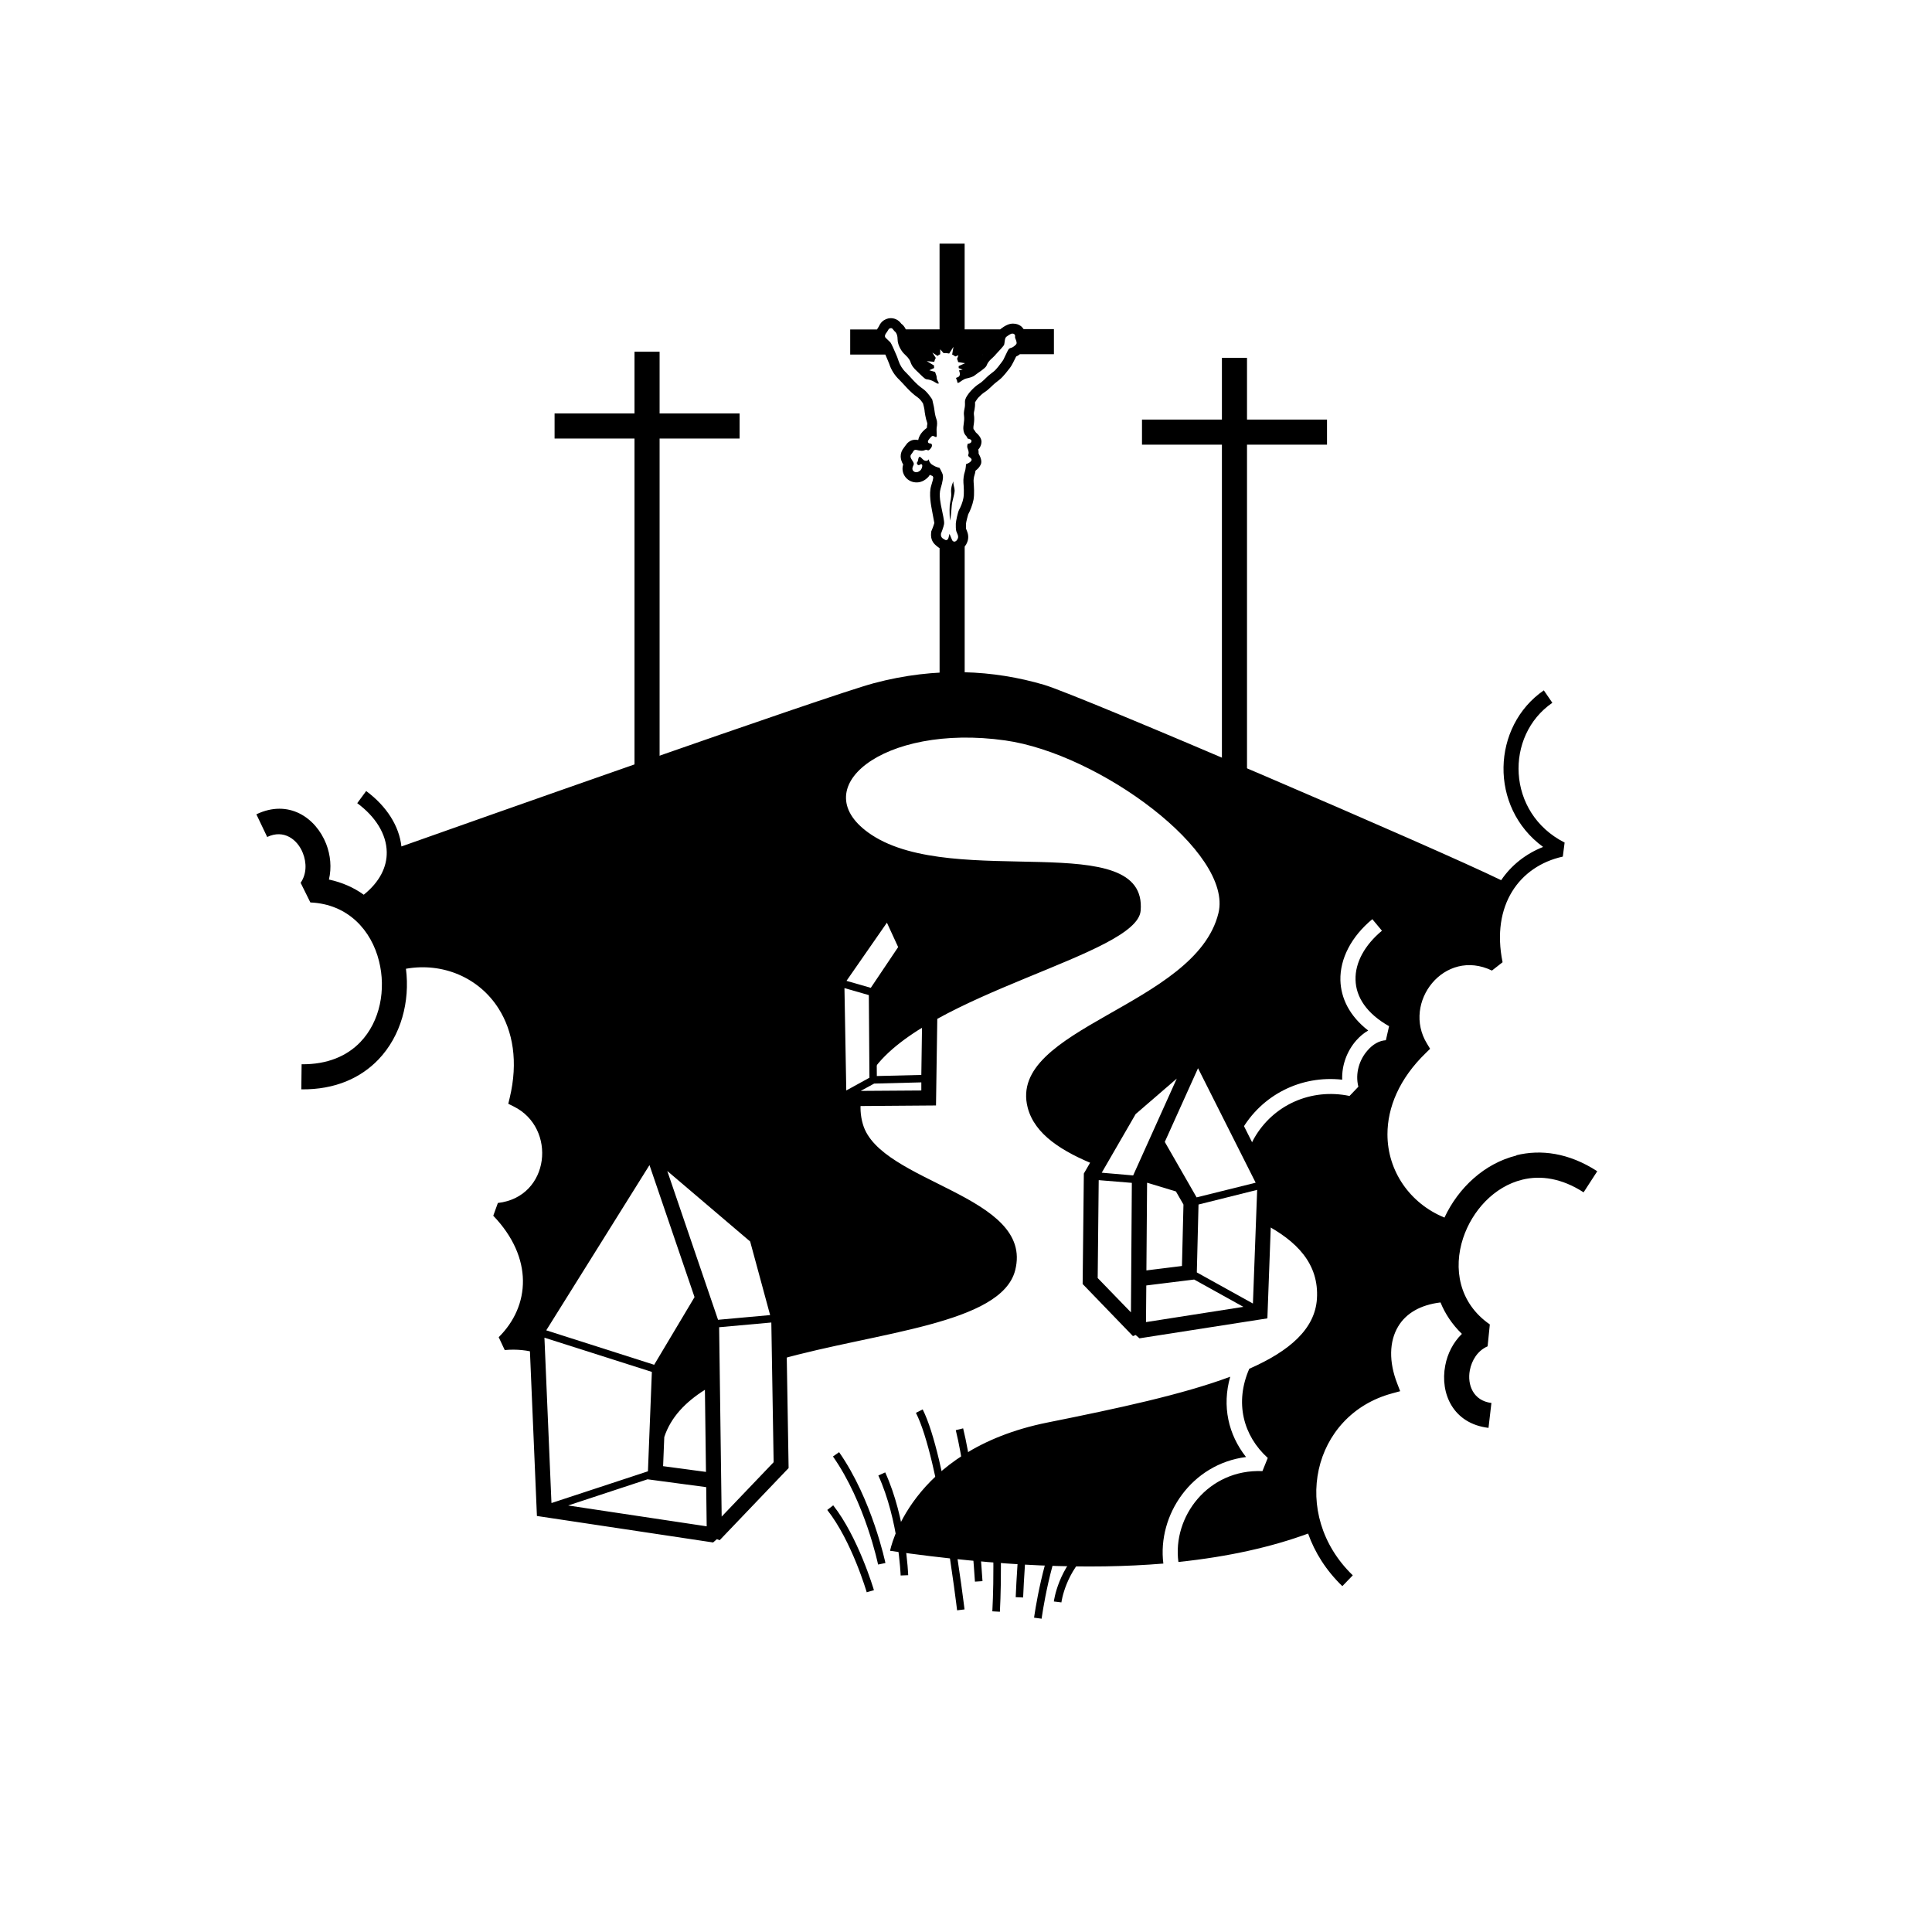
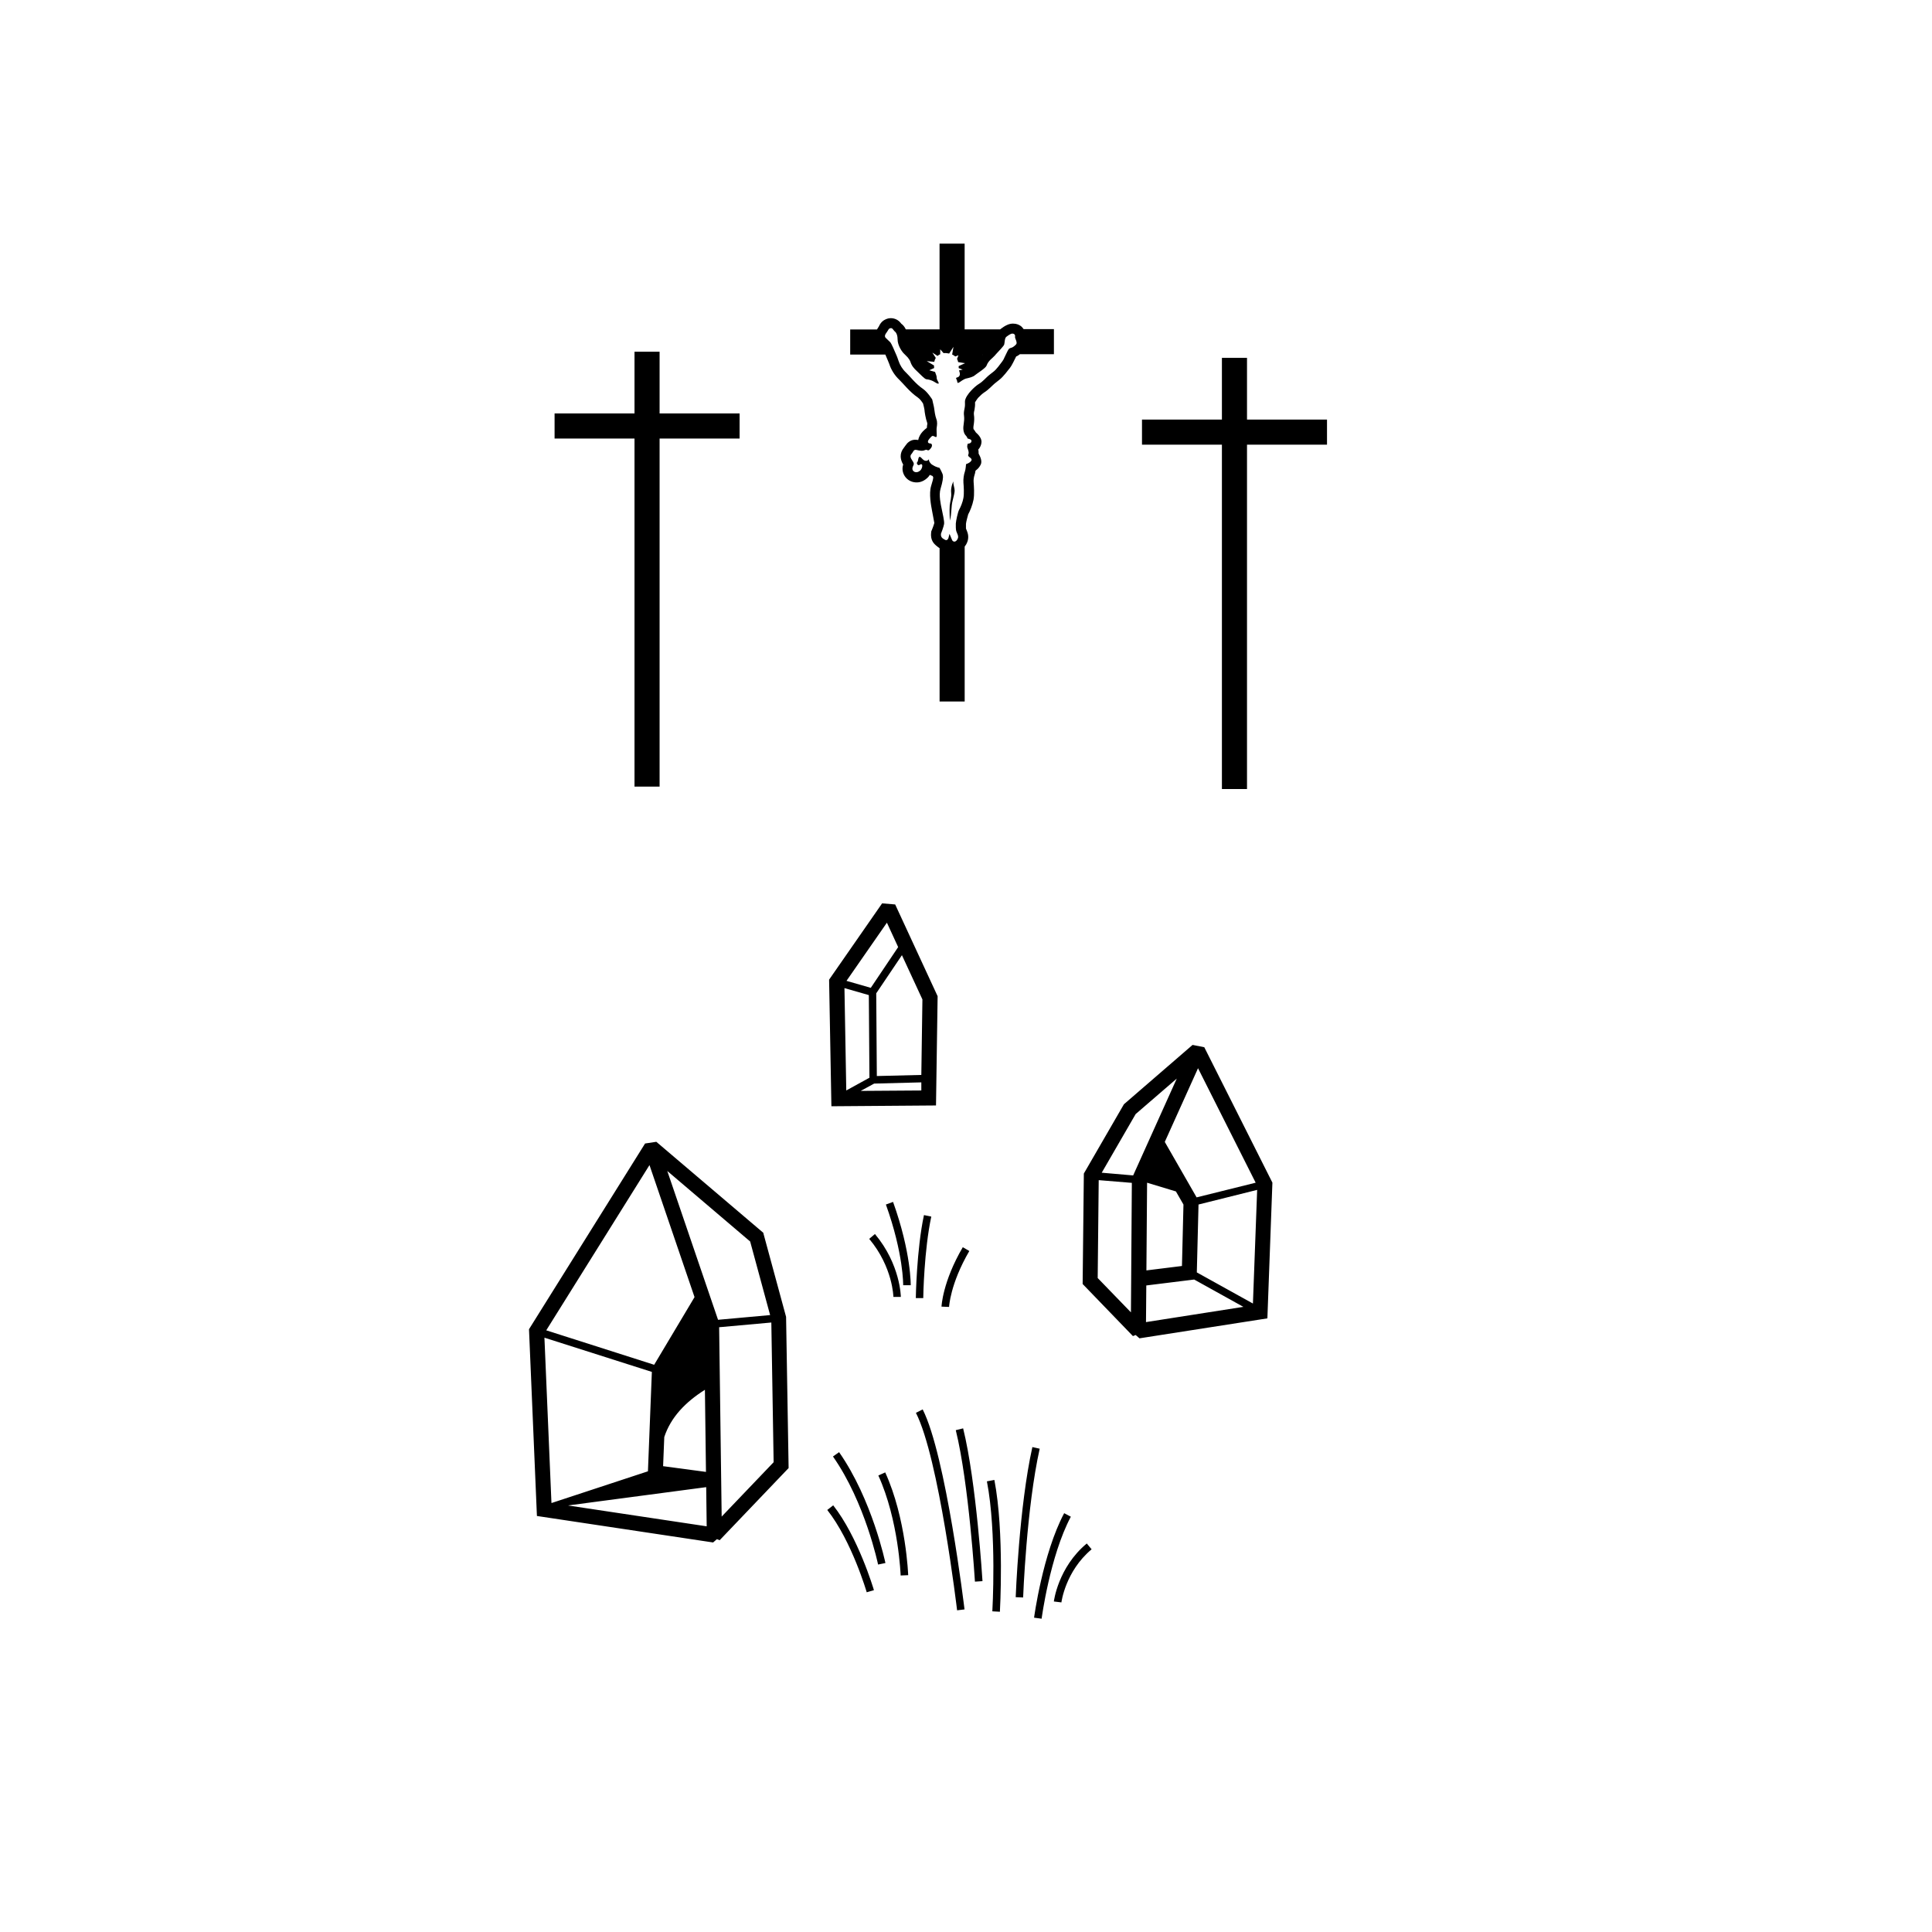
<svg xmlns="http://www.w3.org/2000/svg" width="512" height="512" viewBox="0 0 512 512" fill="none">
-   <path d="M330.2 386.13C315.81 387.97 306.68 401.43 308.3 414.36C288.72 415.98 264.88 415.16 235.88 410.98C235.88 410.98 240.86 384.35 277.6 376.98C296.28 373.23 313.3 369.58 326.02 364.85C323.79 372.67 325.54 380.2 330.2 386.11V386.14V386.13ZM401.85 306.23C393.42 308.31 386.5 314.74 382.8 322.67C373.62 318.92 367.69 310.32 367.69 300.61C367.69 293.53 370.78 285.9 377.85 279.06L378.99 277.94L378.17 276.58C371.47 265.65 382.8 251.12 395.38 257.21L398.2 255C395.11 239.89 402.67 229.54 414.16 227.01L414.64 223.29C399.16 215.44 398.76 194.9 411.39 186.25L409.13 182.95C395.32 192.45 394.52 213.92 408.94 224.45C404.36 226.26 400.53 229.27 397.82 233.26C381.16 225.07 285.84 184.17 276.71 181.49C263.35 177.55 248.08 176.65 231.56 181.06C219.61 184.25 121.47 218.97 106.38 224.32C105.79 218.95 102.52 213.7 97.04 209.63L94.67 212.85C99.51 216.42 102.41 221.04 102.49 225.78C102.57 229.74 100.63 233.71 96.4 237.11C93.77 235.22 90.68 233.84 87.17 233.09C87.91 229.95 87.6 226.62 86.43 223.62C83.66 216.62 76.43 211.73 67.94 215.8L70.81 221.81C75.2 219.71 78.84 222.45 80.26 226.07C81.27 228.6 81.3 231.6 79.67 233.95L82.25 239.16C92.28 239.59 98.43 246.58 100.45 254.72C102.31 262.17 100.8 270.66 95.47 276.19C91.96 279.83 86.8 282.12 79.93 282.04L79.85 288.69C88.9 288.8 95.65 285.6 100.26 280.81C106.3 274.53 108.69 265.38 107.58 256.73C117.34 255 126.95 259.07 132.14 267.29C135.92 273.25 137.38 281.36 135.07 290.97L134.7 292.51L136.14 293.23C147.63 298.9 145.82 317.23 131.94 318.8L130.72 322.18C141.39 333.3 140.54 346.07 132.16 354.37L133.76 357.78C136.9 357.49 139.83 357.81 142.51 358.63L142.27 352.8L172.68 304.11L200.62 327.87L206.42 349.29L206.61 360.28C232.47 352.99 265.36 350.91 269.03 336.65C274.16 316.64 233.17 313.58 228.67 297.91C227.98 295.54 227.9 293.28 228.24 291.13L222.33 291.18L221.77 260.26L235.45 240.57L239.89 250.15L231.27 262.97L231.4 283.54C245.77 263.16 301.27 253.1 302.28 241.37C304.2 219.13 253.17 235.84 231 221.26C212.59 209.13 233.93 191.62 266.39 196.22C291.27 199.73 326.84 225.83 322.9 241.98C316.89 266.62 266.87 272.39 272.35 293.54C274.19 300.62 281.45 305.22 290.79 308.92L299.46 293.97L317.42 278.43L328.51 300.49C328.64 300.25 328.75 299.98 328.88 299.75C334.31 290.17 344.74 284.9 355.7 286.13C355.54 282.19 357.06 278.41 359.42 275.73C360.35 274.67 361.44 273.76 362.59 273.1C357.61 269.24 355.35 264.51 355.22 259.77C355.09 254.08 358.09 248.22 363.68 243.59L366.23 246.65C361.71 250.4 359.1 255.06 359.23 259.66C359.34 264.24 362.18 268.6 368.12 271.95L367.27 275.67C365.46 275.78 363.76 276.81 362.43 278.36C360.27 280.78 359.08 284.43 359.98 287.99L357.64 290.44C347.42 288.31 337.37 292.83 332.34 301.69C331.75 302.75 331.25 303.87 330.8 305.04L335.22 313.79L334.82 324.25C343.63 328.83 349.59 334.89 349 344.2C348.49 352.16 341.82 358.01 331.07 362.74C327.16 371.68 329.45 380.46 335.97 386.37L334.56 389.86C320.19 389.27 310.67 401.91 312.29 413.94C325.75 412.53 337.11 409.92 346.66 406.41C348.42 411.39 351.4 416.15 355.73 420.35L358.5 417.48C341.74 401.28 347.75 374.99 368.9 369.27L371.06 368.68L370.26 366.6C368.08 360.99 368.1 355.53 370.55 351.49C372.6 348.08 376.38 345.8 381.75 345.16C382.97 348.17 384.84 350.99 387.42 353.49C385.11 355.75 383.59 358.73 383 361.9C381.59 369.3 385.1 377.28 394.47 378.4L395.24 371.8C390.4 371.21 388.8 366.96 389.52 363.15C390.03 360.46 391.62 357.91 394.23 356.79L394.82 350.99C386.57 345.27 385.11 336.09 387.74 328.11C390.16 320.82 395.96 314.46 403.41 312.63C408.33 311.41 413.92 312.26 419.67 315.98L423.29 310.39C415.71 305.47 408.28 304.56 401.82 306.16L401.87 306.19L401.85 306.23Z" fill="#A6CBED" style="fill:#A6CBED;fill:color(display-p3 0.651 0.795 0.93);fill-opacity:1;" />
-   <path d="M351.67 111.19V117.84H330.47V209.1H323.82V117.84H302.64V111.19H323.82V94.83H330.47V111.19H351.67ZM168.15 208.46H174.8V116.22H196V109.57H174.8V93.21H168.15V109.57H146.97V116.22H168.15V208.46ZM319.16 277.55L337.2 313.41L335.87 349.38L301.97 354.67L300.96 353.79L300.24 354.08L286.91 340.27L287.23 311L297.85 292.64L316.07 276.89V276.92L319.16 277.53V277.55ZM311.62 315.74C309.06 314.97 306.51 314.2 303.99 313.43L303.81 336.67L313.23 335.5L313.63 319.22L311.63 315.74H311.62ZM299.95 313.47L291.17 312.75L290.9 338.69L299.71 347.79L299.95 313.47ZM311.84 285.85L300.96 295.24L291.97 310.78L300.3 311.5L311.85 285.85H311.84ZM329.51 346.33L316.47 339.09L303.78 340.66L303.7 350.37L329.51 346.33ZM333.16 315.33L317.62 319.21L317.17 337.2L332.04 345.45V345.42L333.16 315.33ZM332.76 313.42L317.49 283.09L308.68 302.62L317.11 317.31H317.14L332.76 313.43V313.42ZM252.06 130.47V130.42C252.19 131.94 251.82 132.76 251.69 133.93C251.56 135.23 251.74 137.97 251.74 137.97C252.25 135.92 252.03 134.25 252.46 132.65C252.75 131.53 252.97 130.57 252.99 130.04C252.99 129.27 252.62 128.58 252.64 127.59C252.64 127.59 251.95 128.95 252.05 130.46L252.06 130.47ZM269.28 94.5C268.88 95.32 268.06 97 267.68 97.45C267.09 98.19 265.87 99.84 264.91 100.59C264.14 101.2 264.11 101.23 263.58 101.65C262.94 102.18 261.96 103.3 260.84 103.99C260.39 104.28 259.72 104.89 259.27 105.37C259.03 105.61 258.53 106.41 258.39 106.62C258.44 107.34 258.36 107.95 258.26 108.54C258.18 108.97 258.02 109.36 258.1 109.92C258.23 110.74 258.18 111.46 258.1 112.15C258.05 112.66 257.91 113.11 257.97 113.59C257.97 113.64 258 113.7 258 113.72C258.24 114.01 258.43 114.28 258.59 114.57C259.39 115.26 260.29 116.3 260.08 117.42C259.97 118.14 259.65 118.7 259.26 119.12C259.34 119.47 259.34 119.84 259.34 120.21C259.82 121.06 260.3 122.21 259.93 123.06C259.66 123.65 259.24 124.2 258.65 124.63C258.62 124.66 258.57 124.68 258.52 124.74C258.44 125.19 258.36 125.67 258.23 125.99C258.1 126.39 257.96 127.16 258.02 127.75C258.1 128.84 258.26 131 257.99 132.43C257.72 133.84 257.06 135.46 256.58 136.31C256.53 136.47 255.99 138.44 255.99 138.84V140.06C256.15 140.51 256.47 141.15 256.55 141.76C256.66 142.48 256.55 143.2 256.26 143.84C256.15 144.13 255.94 144.48 255.65 144.85V185.9H249V145.27C248.68 145.06 247.51 144.29 247.08 143.35C246.81 142.82 246.65 142.07 246.76 141.12L246.81 140.77L246.94 140.48C246.94 140.48 247.45 139.23 247.61 138.59C247.53 138.22 247.13 136.06 247 135.34C246.76 134.06 246.12 130.84 246.76 128.77C247.13 127.6 247.32 126.88 247.32 126.48L247.16 126.16C246.92 126.05 246.65 125.95 246.41 125.84C246.22 126.16 246.01 126.43 245.77 126.64C244.52 127.81 243.22 127.97 242.2 127.78C240.12 127.41 238.85 125.41 239.25 123.5C239.28 123.39 239.3 123.23 239.36 123.13C238.88 122.31 238.69 121.56 238.69 120.92C238.69 120.15 238.93 119.38 239.59 118.58C239.67 118.5 240.18 117.73 240.44 117.46C241.11 116.82 241.93 116.34 243.34 116.61C243.45 115.92 243.9 115.01 244.54 114.35C244.97 113.92 245.31 113.61 245.63 113.39C245.63 113.15 245.66 112.94 245.68 112.75C245.71 112.59 245.81 112.3 245.71 112.03C245.31 110.97 245.02 109.13 244.99 108.57C244.96 108.3 244.78 107.53 244.62 106.95C244.33 106.47 243.8 105.73 243.24 105.35C241.06 103.86 239.38 101.65 238.37 100.69C237.07 99.47 236.14 97.95 235.68 96.49C235.52 96.04 235.04 94.95 234.62 93.96H225.31V87.31H232.41C232.62 86.94 232.86 86.59 232.94 86.46C233.39 85.42 234.11 84.86 234.83 84.57C236.24 83.98 237.81 84.46 238.69 85.58L238.85 85.79C239.2 86.03 239.67 86.48 240.05 87.28H248.99V64.56H255.64V87.28H265.06C265.11 87.25 265.17 87.2 265.22 87.15C265.67 86.8 266.34 86.35 266.9 86.11C267.49 85.84 268.02 85.76 268.47 85.76C269.45 85.76 270.04 86.08 270.47 86.37L270.42 86.32C270.79 86.59 271.06 86.91 271.27 87.22H279.3V93.87H270.28C270.01 94.08 269.75 94.27 269.51 94.38C269.43 94.41 269.38 94.43 269.3 94.46L269.28 94.5ZM260.26 94.11C260.29 94.06 260.37 93.98 260.37 93.98H260.34L260.26 94.11ZM269.46 91.07L269.38 91.04C269.54 90.61 269.06 89.76 269.01 89.52C268.96 89.25 269.06 88.96 268.96 88.78C268.83 88.59 268.72 88.41 268.29 88.41C267.86 88.38 267.15 88.92 266.69 89.26C266.24 89.58 266.26 90.8 266.13 91.28C266 91.73 264.75 92.96 263.9 93.91C263.82 94.02 263.74 94.1 263.66 94.2C263.05 94.92 261.93 95.53 261.45 96.89C261.21 97.58 258.84 99.02 258.36 99.44C257.88 99.89 256.87 100.13 256.02 100.32C255.83 100.37 255.67 100.43 255.49 100.53C254.82 100.85 254.24 101.41 253.95 101.46C253.6 101.57 253.79 101.11 253.47 100.5C253.12 99.89 253.79 100.21 254.19 99.7C254.56 99.22 254.3 98.58 254.14 98.16L255.12 97.95L254.06 97.55V97.02L255.76 96.25L253.92 95.96C253.87 95.67 253.76 95.37 253.63 95.11L254 94.15L253.15 94.47C253.1 94.44 253.07 94.42 253.02 94.36C252.83 94.2 252.59 94.07 252.33 93.96L252.68 91.91L251.54 93.69C251.03 93.58 250.5 93.53 250.05 93.58L249.17 92.57V93.87C248.9 94 248.66 94.14 248.45 94.32L247.09 93.44L247.99 94.85C247.8 95.14 247.67 95.49 247.59 95.89L245.59 95.7L247.51 96.84C247.51 97.08 247.54 97.29 247.56 97.53L246.28 98.12L247.8 98.57C247.85 98.73 247.91 98.86 247.96 99.02C248.07 99.31 248.17 99.55 248.2 99.76C248.28 100.16 248.15 100.32 248.47 100.88C248.79 101.44 248.95 101.76 248.47 101.65C247.96 101.54 247.22 100.67 245.52 100.51C245.01 100.46 243.87 99.15 243.02 98.38C242.17 97.61 241.58 96.89 241.26 95.85C241.21 95.69 241.1 95.5 240.99 95.32C240.94 95.24 240.86 95.13 240.8 95.05C240.72 94.94 240.67 94.86 240.59 94.76C240.51 94.65 240.4 94.57 240.32 94.47C240.24 94.42 240.19 94.34 240.11 94.26C240.03 94.18 239.95 94.1 239.87 94.02L239.74 93.89C239.74 93.89 239.66 93.81 239.63 93.78C239.12 93.35 237.87 91.6 237.87 89.92C237.87 88.24 237.07 87.79 237.07 87.79L236.56 87.18C236.48 87.07 236.4 87.02 236.29 86.97H235.97C235.97 86.97 235.89 87 235.86 87C235.78 87.03 235.73 87.05 235.65 87.11C235.62 87.14 235.57 87.19 235.54 87.22C235.51 87.25 235.46 87.3 235.46 87.3H235.49C235.41 87.41 235.36 87.46 235.3 87.59C235.11 88.04 234.16 88.81 234.66 89.48C234.66 89.48 235.64 90.41 235.96 90.73C236.2 91 237.02 92.81 237.61 94.24C237.69 94.43 237.77 94.61 237.82 94.77C237.85 94.85 237.87 94.93 237.9 95.01C238.01 95.28 238.09 95.52 238.14 95.68C238.49 96.74 239.15 97.84 240.11 98.74C241.07 99.62 242.61 101.72 244.66 103.1C245.83 103.92 247.05 105.87 247.05 105.87C247.18 106.54 247.56 107.92 247.58 108.34C247.63 108.79 247.82 110.2 248.14 111.03C248.46 111.85 248.33 112.71 248.25 113.19C248.14 113.8 248.25 114.6 248.25 115.4C248.22 116.17 247.82 115.69 247.4 115.56C246.97 115.43 246.87 115.67 246.39 116.17C245.91 116.68 245.54 117.47 246.55 117.53C247.11 117.56 247.06 118.27 246.76 118.67C245.83 119.97 245.88 118.94 245.16 119.26C244.44 119.61 243.67 119.42 242.87 119.23C242.07 119.07 242.05 119.76 241.57 120.29C241.09 120.82 241.28 121.33 241.78 122.07C242.53 123.16 241.99 123.13 241.81 124.01C241.62 124.86 242.74 125.71 243.91 124.65C244.52 124.06 244.73 122.47 243.67 123.21C243.27 123.48 242.71 122.78 243.14 122.39C243.43 122.12 243.22 120.23 244.34 121.51C245.46 122.79 246.18 121.7 246.18 121.7C246.15 121.91 246.21 122.1 246.26 122.26C246.29 122.29 246.34 122.34 246.34 122.39C246.42 122.5 246.47 122.6 246.55 122.71C246.58 122.76 246.63 122.79 246.68 122.84C246.76 122.95 246.87 123.03 246.97 123.11C247.05 123.14 247.1 123.19 247.16 123.22C247.29 123.3 247.4 123.38 247.51 123.43C247.59 123.48 247.64 123.51 247.72 123.54C247.83 123.59 247.91 123.65 248.01 123.67C248.12 123.72 248.2 123.75 248.3 123.78C248.35 123.81 248.38 123.83 248.43 123.83C248.75 123.94 248.99 123.99 248.99 123.99C248.99 123.99 249.79 125.4 249.87 125.93C249.98 126.46 249.84 127.61 249.26 129.52C248.73 131.2 249.34 133.78 249.55 134.81C249.74 135.82 250.32 138.14 250.19 138.88C250.08 139.62 249.37 141.43 249.37 141.43C249.21 142.57 250.09 142.81 250.41 143.03C250.78 143.27 251.15 143.11 251.34 142.6L251.63 141.48L252.32 143.13C252.48 143.5 252.88 143.61 253.14 143.5C253.54 143.34 253.73 142.91 253.83 142.7C254.12 142.06 253.59 141.29 253.43 140.78C253.27 140.27 253.3 139.4 253.3 138.76C253.33 138.12 253.83 135.67 254.2 135.04C254.57 134.4 255.13 133.07 255.32 131.95C255.53 130.7 255.4 128.86 255.32 127.93C255.24 126.97 255.45 125.67 255.69 125.03C255.93 124.39 256.01 123.01 256.01 123.01C256.01 123.01 257.18 122.64 257.45 122C257.74 121.36 256.33 121.1 256.6 120.51C256.87 119.92 256.57 119.23 256.39 118.73C256.2 118.22 256.47 117.59 256.47 117.59C256.47 117.59 257.35 117.59 257.45 116.95C257.56 116.28 256.39 116.36 256.36 116.1C256.33 115.83 256.09 115.59 255.85 115.3C255.58 115.03 255.37 114.42 255.32 113.94C255.16 112.77 255.67 111.68 255.48 110.22C255.37 109.48 255.48 108.92 255.59 108.38C255.64 108.11 255.7 107.82 255.72 107.53C255.72 107.24 255.75 106.92 255.72 106.55C255.64 105.57 256.73 104.18 257.34 103.54C257.95 102.87 258.83 102.08 259.44 101.73C260.45 101.12 261.3 100.11 261.86 99.63C262.42 99.15 262.47 99.15 263.27 98.51C264.09 97.9 265.11 96.43 265.58 95.82C265.63 95.74 265.71 95.63 265.79 95.5C265.82 95.47 265.87 95.42 265.87 95.37C265.92 95.26 266 95.16 266.06 95.05V95C266.51 94.12 267.04 92.9 267.26 92.61C267.55 92.18 267.93 92.24 268.3 92.05C268.67 91.86 269.28 91.36 269.42 91.04L269.46 91.07ZM246.58 118.1H246.69C246.56 118.08 246.46 118.05 246.42 118.03L246.58 118.1ZM248.05 292.96L220.33 293.17L219.72 259.62L233.77 239.4L237.23 239.69L248.48 264.01L248.05 292.96ZM224.34 259.94L230.81 261.8L230.78 261.77L238.02 250.99L235.04 244.52L224.34 259.92V259.94ZM224.26 288.99L230.41 285.61L230.25 263.71L223.76 261.85L223.79 261.88L224.27 288.99H224.26ZM244.16 286.84L231.66 287.16L228.09 289.1L244.11 288.99L244.16 288.96V286.83V286.84ZM244.45 264.86L239.02 253.13L232.21 263.24L232.37 285.16L244.16 284.87L244.45 264.86ZM208.32 349.01L208.99 389.05L190.71 408.18L189.99 407.89L188.98 408.77L142.29 401.75L140.19 352.26L170.95 303.04L173.93 302.59L202.34 326.75L202.29 326.78L208.33 349.02L208.32 349.01ZM186.81 368.31C181.62 371.58 177.76 375.61 176.04 380.83L175.73 388.55L187.09 390.07L186.81 368.32V368.31ZM144.76 352.55L173.36 361.68L184.06 343.75C182.2 338.36 172.46 309.74 172.12 308.76L144.76 352.55ZM146.25 398.29L171.71 389.91L172.75 363.57L144.28 354.5L146.14 398.29H146.25ZM187.28 404.49L187.15 394.11L171.61 392.03L150.62 398.95V398.98L187.28 404.49ZM190.28 349.76L204.09 348.51L198.8 329.01L176.85 310.33V310.36L190.29 349.76H190.28ZM205.02 387.49L204.41 350.48L190.58 351.73L191.25 401.91L205.03 387.49H205.02ZM238.76 343.69L238.73 343.66C238.73 343.66 238.65 335.12 231.87 327.03L230.35 328.31C236.63 335.81 236.76 343.69 236.76 343.69H238.76ZM246.8 322.41L244.86 322.01C242.89 331.22 242.7 344.01 242.7 344.01H244.67C244.67 343.46 244.9 331.27 246.8 322.41ZM261.54 392.57C264.2 406.33 262.98 427.02 262.98 427.02L264.98 427.13V427.16C264.98 427.16 266.2 406.14 263.52 392.2L261.55 392.57H261.54ZM253.29 379C256.78 393.15 258.37 419.15 258.37 419.15L260.37 419.02C260.37 419.02 258.77 392.81 255.24 378.53L253.3 379.01L253.29 379ZM275.53 383.92L273.59 383.49C270.05 399.37 269.17 423.27 269.17 423.27L271.17 423.35L271.14 423.32C271.14 423.32 272.02 399.64 275.53 383.92ZM279.28 424.41L281.25 424.65L281.28 424.68C281.28 424.68 282.29 416.43 289.29 410.58L288.01 409.04C280.35 415.4 279.28 424.42 279.28 424.42V424.41ZM256.88 331.53L255.15 330.52C249.75 339.75 249.51 346.27 249.51 346.27L251.51 346.35V346.38C251.51 346.38 251.78 340.26 256.88 331.53ZM282.02 401C276.3 411.75 274.04 428.7 274.04 428.7L276.01 428.97H276.04C276.04 428.97 278.22 412.42 283.78 401.94L282.02 401.01V401ZM219.23 400.15C225.75 408.42 229.69 421.97 229.69 421.97L231.6 421.41C231.45 420.9 227.38 407.3 220.81 398.93L219.24 400.15H219.23ZM232.77 391.02C238.17 402.89 238.68 417.52 238.68 417.52L240.68 417.44C240.68 417.44 240.15 402.38 234.59 390.2L232.78 391.02H232.77ZM220.75 385.99C229.32 398.23 232.7 414.62 232.7 414.62L234.64 414.22V414.19C234.64 414.19 231.15 397.4 222.37 384.84L220.75 385.98V385.99ZM242.73 374.42C248.85 386.37 253.64 426.75 253.64 426.75L255.61 426.51C255.61 426.51 250.69 385.62 244.52 373.51L242.74 374.41L242.73 374.42ZM244.69 344.01H244.66V344.04L244.69 344.01ZM234.77 319.21C239.48 332.3 239.35 340.6 239.35 340.6H241.35V340.63C241.35 340.63 241.51 332.01 236.67 318.52L234.78 319.21H234.77Z" fill="#655B92" style="fill:#655B92;fill:color(display-p3 0.396 0.357 0.573);fill-opacity:1;" />
+   <path d="M351.67 111.19V117.84H330.47V209.1H323.82V117.84H302.64V111.19H323.82V94.83H330.47V111.19H351.67ZM168.15 208.46H174.8V116.22H196V109.57H174.8V93.21H168.15V109.57H146.97V116.22H168.15V208.46ZM319.16 277.55L337.2 313.41L335.87 349.38L301.97 354.67L300.96 353.79L300.24 354.08L286.91 340.27L287.23 311L297.85 292.64L316.07 276.89V276.92L319.16 277.53V277.55ZM311.62 315.74C309.06 314.97 306.51 314.2 303.99 313.43L303.81 336.67L313.23 335.5L313.63 319.22L311.63 315.74H311.62ZM299.95 313.47L291.17 312.75L290.9 338.69L299.71 347.79L299.95 313.47ZM311.84 285.85L300.96 295.24L291.97 310.78L300.3 311.5L311.85 285.85H311.84ZM329.51 346.33L316.47 339.09L303.78 340.66L303.7 350.37L329.51 346.33ZM333.16 315.33L317.62 319.21L317.17 337.2L332.04 345.45V345.42L333.16 315.33ZM332.76 313.42L317.49 283.09L308.68 302.62L317.11 317.31H317.14L332.76 313.43V313.42ZM252.06 130.47V130.42C252.19 131.94 251.82 132.76 251.69 133.93C251.56 135.23 251.74 137.97 251.74 137.97C252.25 135.92 252.03 134.25 252.46 132.65C252.75 131.53 252.97 130.57 252.99 130.04C252.99 129.27 252.62 128.58 252.64 127.59C252.64 127.59 251.95 128.95 252.05 130.46L252.06 130.47ZM269.28 94.5C268.88 95.32 268.06 97 267.68 97.45C267.09 98.19 265.87 99.84 264.91 100.59C264.14 101.2 264.11 101.23 263.58 101.65C262.94 102.18 261.96 103.3 260.84 103.99C260.39 104.28 259.72 104.89 259.27 105.37C259.03 105.61 258.53 106.41 258.39 106.62C258.44 107.34 258.36 107.95 258.26 108.54C258.18 108.97 258.02 109.36 258.1 109.92C258.23 110.74 258.18 111.46 258.1 112.15C258.05 112.66 257.91 113.11 257.97 113.59C257.97 113.64 258 113.7 258 113.72C258.24 114.01 258.43 114.28 258.59 114.57C259.39 115.26 260.29 116.3 260.08 117.42C259.97 118.14 259.65 118.7 259.26 119.12C259.34 119.47 259.34 119.84 259.34 120.21C259.82 121.06 260.3 122.21 259.93 123.06C259.66 123.65 259.24 124.2 258.65 124.63C258.62 124.66 258.57 124.68 258.52 124.74C258.44 125.19 258.36 125.67 258.23 125.99C258.1 126.39 257.96 127.16 258.02 127.75C258.1 128.84 258.26 131 257.99 132.43C257.72 133.84 257.06 135.46 256.58 136.31C256.53 136.47 255.99 138.44 255.99 138.84V140.06C256.15 140.51 256.47 141.15 256.55 141.76C256.66 142.48 256.55 143.2 256.26 143.84C256.15 144.13 255.94 144.48 255.65 144.85V185.9H249V145.27C248.68 145.06 247.51 144.29 247.08 143.35C246.81 142.82 246.65 142.07 246.76 141.12L246.81 140.77L246.94 140.48C246.94 140.48 247.45 139.23 247.61 138.59C247.53 138.22 247.13 136.06 247 135.34C246.76 134.06 246.12 130.84 246.76 128.77C247.13 127.6 247.32 126.88 247.32 126.48L247.16 126.16C246.92 126.05 246.65 125.95 246.41 125.84C246.22 126.16 246.01 126.43 245.77 126.64C244.52 127.81 243.22 127.97 242.2 127.78C240.12 127.41 238.85 125.41 239.25 123.5C239.28 123.39 239.3 123.23 239.36 123.13C238.88 122.31 238.69 121.56 238.69 120.92C238.69 120.15 238.93 119.38 239.59 118.58C239.67 118.5 240.18 117.73 240.44 117.46C241.11 116.82 241.93 116.34 243.34 116.61C243.45 115.92 243.9 115.01 244.54 114.35C244.97 113.92 245.31 113.61 245.63 113.39C245.63 113.15 245.66 112.94 245.68 112.75C245.71 112.59 245.81 112.3 245.71 112.03C245.31 110.97 245.02 109.13 244.99 108.57C244.96 108.3 244.78 107.53 244.62 106.95C244.33 106.47 243.8 105.73 243.24 105.35C241.06 103.86 239.38 101.65 238.37 100.69C237.07 99.47 236.14 97.95 235.68 96.49C235.52 96.04 235.04 94.95 234.62 93.96H225.31V87.31H232.41C232.62 86.94 232.86 86.59 232.94 86.46C233.39 85.42 234.11 84.86 234.83 84.57C236.24 83.98 237.81 84.46 238.69 85.58L238.85 85.79C239.2 86.03 239.67 86.48 240.05 87.28H248.99V64.56H255.64V87.28H265.06C265.11 87.25 265.17 87.2 265.22 87.15C265.67 86.8 266.34 86.35 266.9 86.11C267.49 85.84 268.02 85.76 268.47 85.76C269.45 85.76 270.04 86.08 270.47 86.37L270.42 86.32C270.79 86.59 271.06 86.91 271.27 87.22H279.3V93.87H270.28C270.01 94.08 269.75 94.27 269.51 94.38C269.43 94.41 269.38 94.43 269.3 94.46L269.28 94.5ZM260.26 94.11C260.29 94.06 260.37 93.98 260.37 93.98H260.34L260.26 94.11ZM269.46 91.07L269.38 91.04C269.54 90.61 269.06 89.76 269.01 89.52C268.96 89.25 269.06 88.96 268.96 88.78C268.83 88.59 268.72 88.41 268.29 88.41C267.86 88.38 267.15 88.92 266.69 89.26C266.24 89.58 266.26 90.8 266.13 91.28C266 91.73 264.75 92.96 263.9 93.91C263.82 94.02 263.74 94.1 263.66 94.2C263.05 94.92 261.93 95.53 261.45 96.89C261.21 97.58 258.84 99.02 258.36 99.44C257.88 99.89 256.87 100.13 256.02 100.32C255.83 100.37 255.67 100.43 255.49 100.53C254.82 100.85 254.24 101.41 253.95 101.46C253.6 101.57 253.79 101.11 253.47 100.5C253.12 99.89 253.79 100.21 254.19 99.7C254.56 99.22 254.3 98.58 254.14 98.16L255.12 97.95L254.06 97.55V97.02L255.76 96.25L253.92 95.96C253.87 95.67 253.76 95.37 253.63 95.11L254 94.15L253.15 94.47C253.1 94.44 253.07 94.42 253.02 94.36C252.83 94.2 252.59 94.07 252.33 93.96L252.68 91.91L251.54 93.69C251.03 93.58 250.5 93.53 250.05 93.58L249.17 92.57V93.87C248.9 94 248.66 94.14 248.45 94.32L247.09 93.44L247.99 94.85C247.8 95.14 247.67 95.49 247.59 95.89L245.59 95.7L247.51 96.84C247.51 97.08 247.54 97.29 247.56 97.53L246.28 98.12L247.8 98.57C247.85 98.73 247.91 98.86 247.96 99.02C248.07 99.31 248.17 99.55 248.2 99.76C248.28 100.16 248.15 100.32 248.47 100.88C248.79 101.44 248.95 101.76 248.47 101.65C247.96 101.54 247.22 100.67 245.52 100.51C245.01 100.46 243.87 99.15 243.02 98.38C242.17 97.61 241.58 96.89 241.26 95.85C241.21 95.69 241.1 95.5 240.99 95.32C240.94 95.24 240.86 95.13 240.8 95.05C240.72 94.94 240.67 94.86 240.59 94.76C240.51 94.65 240.4 94.57 240.32 94.47C240.24 94.42 240.19 94.34 240.11 94.26C240.03 94.18 239.95 94.1 239.87 94.02L239.74 93.89C239.74 93.89 239.66 93.81 239.63 93.78C239.12 93.35 237.87 91.6 237.87 89.92C237.87 88.24 237.07 87.79 237.07 87.79L236.56 87.18C236.48 87.07 236.4 87.02 236.29 86.97H235.97C235.97 86.97 235.89 87 235.86 87C235.78 87.03 235.73 87.05 235.65 87.11C235.62 87.14 235.57 87.19 235.54 87.22C235.51 87.25 235.46 87.3 235.46 87.3H235.49C235.41 87.41 235.36 87.46 235.3 87.59C235.11 88.04 234.16 88.81 234.66 89.48C234.66 89.48 235.64 90.41 235.96 90.73C236.2 91 237.02 92.81 237.61 94.24C237.69 94.43 237.77 94.61 237.82 94.77C237.85 94.85 237.87 94.93 237.9 95.01C238.01 95.28 238.09 95.52 238.14 95.68C238.49 96.74 239.15 97.84 240.11 98.74C241.07 99.62 242.61 101.72 244.66 103.1C245.83 103.92 247.05 105.87 247.05 105.87C247.18 106.54 247.56 107.92 247.58 108.34C247.63 108.79 247.82 110.2 248.14 111.03C248.46 111.85 248.33 112.71 248.25 113.19C248.14 113.8 248.25 114.6 248.25 115.4C248.22 116.17 247.82 115.69 247.4 115.56C246.97 115.43 246.87 115.67 246.39 116.17C245.91 116.68 245.54 117.47 246.55 117.53C247.11 117.56 247.06 118.27 246.76 118.67C245.83 119.97 245.88 118.94 245.16 119.26C244.44 119.61 243.67 119.42 242.87 119.23C242.07 119.07 242.05 119.76 241.57 120.29C241.09 120.82 241.28 121.33 241.78 122.07C242.53 123.16 241.99 123.13 241.81 124.01C241.62 124.86 242.74 125.71 243.91 124.65C244.52 124.06 244.73 122.47 243.67 123.21C243.27 123.48 242.71 122.78 243.14 122.39C243.43 122.12 243.22 120.23 244.34 121.51C245.46 122.79 246.18 121.7 246.18 121.7C246.15 121.91 246.21 122.1 246.26 122.26C246.29 122.29 246.34 122.34 246.34 122.39C246.42 122.5 246.47 122.6 246.55 122.71C246.58 122.76 246.63 122.79 246.68 122.84C246.76 122.95 246.87 123.03 246.97 123.11C247.05 123.14 247.1 123.19 247.16 123.22C247.29 123.3 247.4 123.38 247.51 123.43C247.59 123.48 247.64 123.51 247.72 123.54C247.83 123.59 247.91 123.65 248.01 123.67C248.12 123.72 248.2 123.75 248.3 123.78C248.35 123.81 248.38 123.83 248.43 123.83C248.75 123.94 248.99 123.99 248.99 123.99C248.99 123.99 249.79 125.4 249.87 125.93C249.98 126.46 249.84 127.61 249.26 129.52C248.73 131.2 249.34 133.78 249.55 134.81C249.74 135.82 250.32 138.14 250.19 138.88C250.08 139.62 249.37 141.43 249.37 141.43C249.21 142.57 250.09 142.81 250.41 143.03C250.78 143.27 251.15 143.11 251.34 142.6L251.63 141.48L252.32 143.13C252.48 143.5 252.88 143.61 253.14 143.5C253.54 143.34 253.73 142.91 253.83 142.7C254.12 142.06 253.59 141.29 253.43 140.78C253.27 140.27 253.3 139.4 253.3 138.76C253.33 138.12 253.83 135.67 254.2 135.04C254.57 134.4 255.13 133.07 255.32 131.95C255.53 130.7 255.4 128.86 255.32 127.93C255.24 126.97 255.45 125.67 255.69 125.03C255.93 124.39 256.01 123.01 256.01 123.01C256.01 123.01 257.18 122.64 257.45 122C257.74 121.36 256.33 121.1 256.6 120.51C256.87 119.92 256.57 119.23 256.39 118.73C256.2 118.22 256.47 117.59 256.47 117.59C256.47 117.59 257.35 117.59 257.45 116.95C257.56 116.28 256.39 116.36 256.36 116.1C256.33 115.83 256.09 115.59 255.85 115.3C255.58 115.03 255.37 114.42 255.32 113.94C255.16 112.77 255.67 111.68 255.48 110.22C255.37 109.48 255.48 108.92 255.59 108.38C255.64 108.11 255.7 107.82 255.72 107.53C255.72 107.24 255.75 106.92 255.72 106.55C255.64 105.57 256.73 104.18 257.34 103.54C257.95 102.87 258.83 102.08 259.44 101.73C260.45 101.12 261.3 100.11 261.86 99.63C262.42 99.15 262.47 99.15 263.27 98.51C264.09 97.9 265.11 96.43 265.58 95.82C265.63 95.74 265.71 95.63 265.79 95.5C265.82 95.47 265.87 95.42 265.87 95.37C265.92 95.26 266 95.16 266.06 95.05V95C266.51 94.12 267.04 92.9 267.26 92.61C267.55 92.18 267.93 92.24 268.3 92.05C268.67 91.86 269.28 91.36 269.42 91.04L269.46 91.07ZM246.58 118.1H246.69C246.56 118.08 246.46 118.05 246.42 118.03L246.58 118.1ZM248.05 292.96L220.33 293.17L219.72 259.62L233.77 239.4L237.23 239.69L248.48 264.01L248.05 292.96ZM224.34 259.94L230.81 261.8L230.78 261.77L238.02 250.99L235.04 244.52L224.34 259.92V259.94ZM224.26 288.99L230.41 285.61L230.25 263.71L223.76 261.85L223.79 261.88L224.27 288.99H224.26ZM244.16 286.84L231.66 287.16L228.09 289.1L244.11 288.99L244.16 288.96V286.83V286.84ZM244.45 264.86L239.02 253.13L232.21 263.24L232.37 285.16L244.16 284.87L244.45 264.86ZM208.32 349.01L208.99 389.05L190.71 408.18L189.99 407.89L188.98 408.77L142.29 401.75L140.19 352.26L170.95 303.04L173.93 302.59L202.34 326.75L202.29 326.78L208.33 349.02L208.32 349.01ZM186.81 368.31C181.62 371.58 177.76 375.61 176.04 380.83L175.73 388.55L187.09 390.07L186.81 368.32V368.31ZM144.76 352.55L173.36 361.68L184.06 343.75C182.2 338.36 172.46 309.74 172.12 308.76L144.76 352.55ZM146.25 398.29L171.71 389.91L172.75 363.57L144.28 354.5L146.14 398.29H146.25ZM187.28 404.49L187.15 394.11L150.62 398.95V398.98L187.28 404.49ZM190.28 349.76L204.09 348.51L198.8 329.01L176.85 310.33V310.36L190.29 349.76H190.28ZM205.02 387.49L204.41 350.48L190.58 351.73L191.25 401.91L205.03 387.49H205.02ZM238.76 343.69L238.73 343.66C238.73 343.66 238.65 335.12 231.87 327.03L230.35 328.31C236.63 335.81 236.76 343.69 236.76 343.69H238.76ZM246.8 322.41L244.86 322.01C242.89 331.22 242.7 344.01 242.7 344.01H244.67C244.67 343.46 244.9 331.27 246.8 322.41ZM261.54 392.57C264.2 406.33 262.98 427.02 262.98 427.02L264.98 427.13V427.16C264.98 427.16 266.2 406.14 263.52 392.2L261.55 392.57H261.54ZM253.29 379C256.78 393.15 258.37 419.15 258.37 419.15L260.37 419.02C260.37 419.02 258.77 392.81 255.24 378.53L253.3 379.01L253.29 379ZM275.53 383.92L273.59 383.49C270.05 399.37 269.17 423.27 269.17 423.27L271.17 423.35L271.14 423.32C271.14 423.32 272.02 399.64 275.53 383.92ZM279.28 424.41L281.25 424.65L281.28 424.68C281.28 424.68 282.29 416.43 289.29 410.58L288.01 409.04C280.35 415.4 279.28 424.42 279.28 424.42V424.41ZM256.88 331.53L255.15 330.52C249.75 339.75 249.51 346.27 249.51 346.27L251.51 346.35V346.38C251.51 346.38 251.78 340.26 256.88 331.53ZM282.02 401C276.3 411.75 274.04 428.7 274.04 428.7L276.01 428.97H276.04C276.04 428.97 278.22 412.42 283.78 401.94L282.02 401.01V401ZM219.23 400.15C225.75 408.42 229.69 421.97 229.69 421.97L231.6 421.41C231.45 420.9 227.38 407.3 220.81 398.93L219.24 400.15H219.23ZM232.77 391.02C238.17 402.89 238.68 417.52 238.68 417.52L240.68 417.44C240.68 417.44 240.15 402.38 234.59 390.2L232.78 391.02H232.77ZM220.75 385.99C229.32 398.23 232.7 414.62 232.7 414.62L234.64 414.22V414.19C234.64 414.19 231.15 397.4 222.37 384.84L220.75 385.98V385.99ZM242.73 374.42C248.85 386.37 253.64 426.75 253.64 426.75L255.61 426.51C255.61 426.51 250.69 385.62 244.52 373.51L242.74 374.41L242.73 374.42ZM244.69 344.01H244.66V344.04L244.69 344.01ZM234.77 319.21C239.48 332.3 239.35 340.6 239.35 340.6H241.35V340.63C241.35 340.63 241.51 332.01 236.67 318.52L234.78 319.21H234.77Z" fill="#655B92" style="fill:#655B92;fill:color(display-p3 0.396 0.357 0.573);fill-opacity:1;" />
</svg>